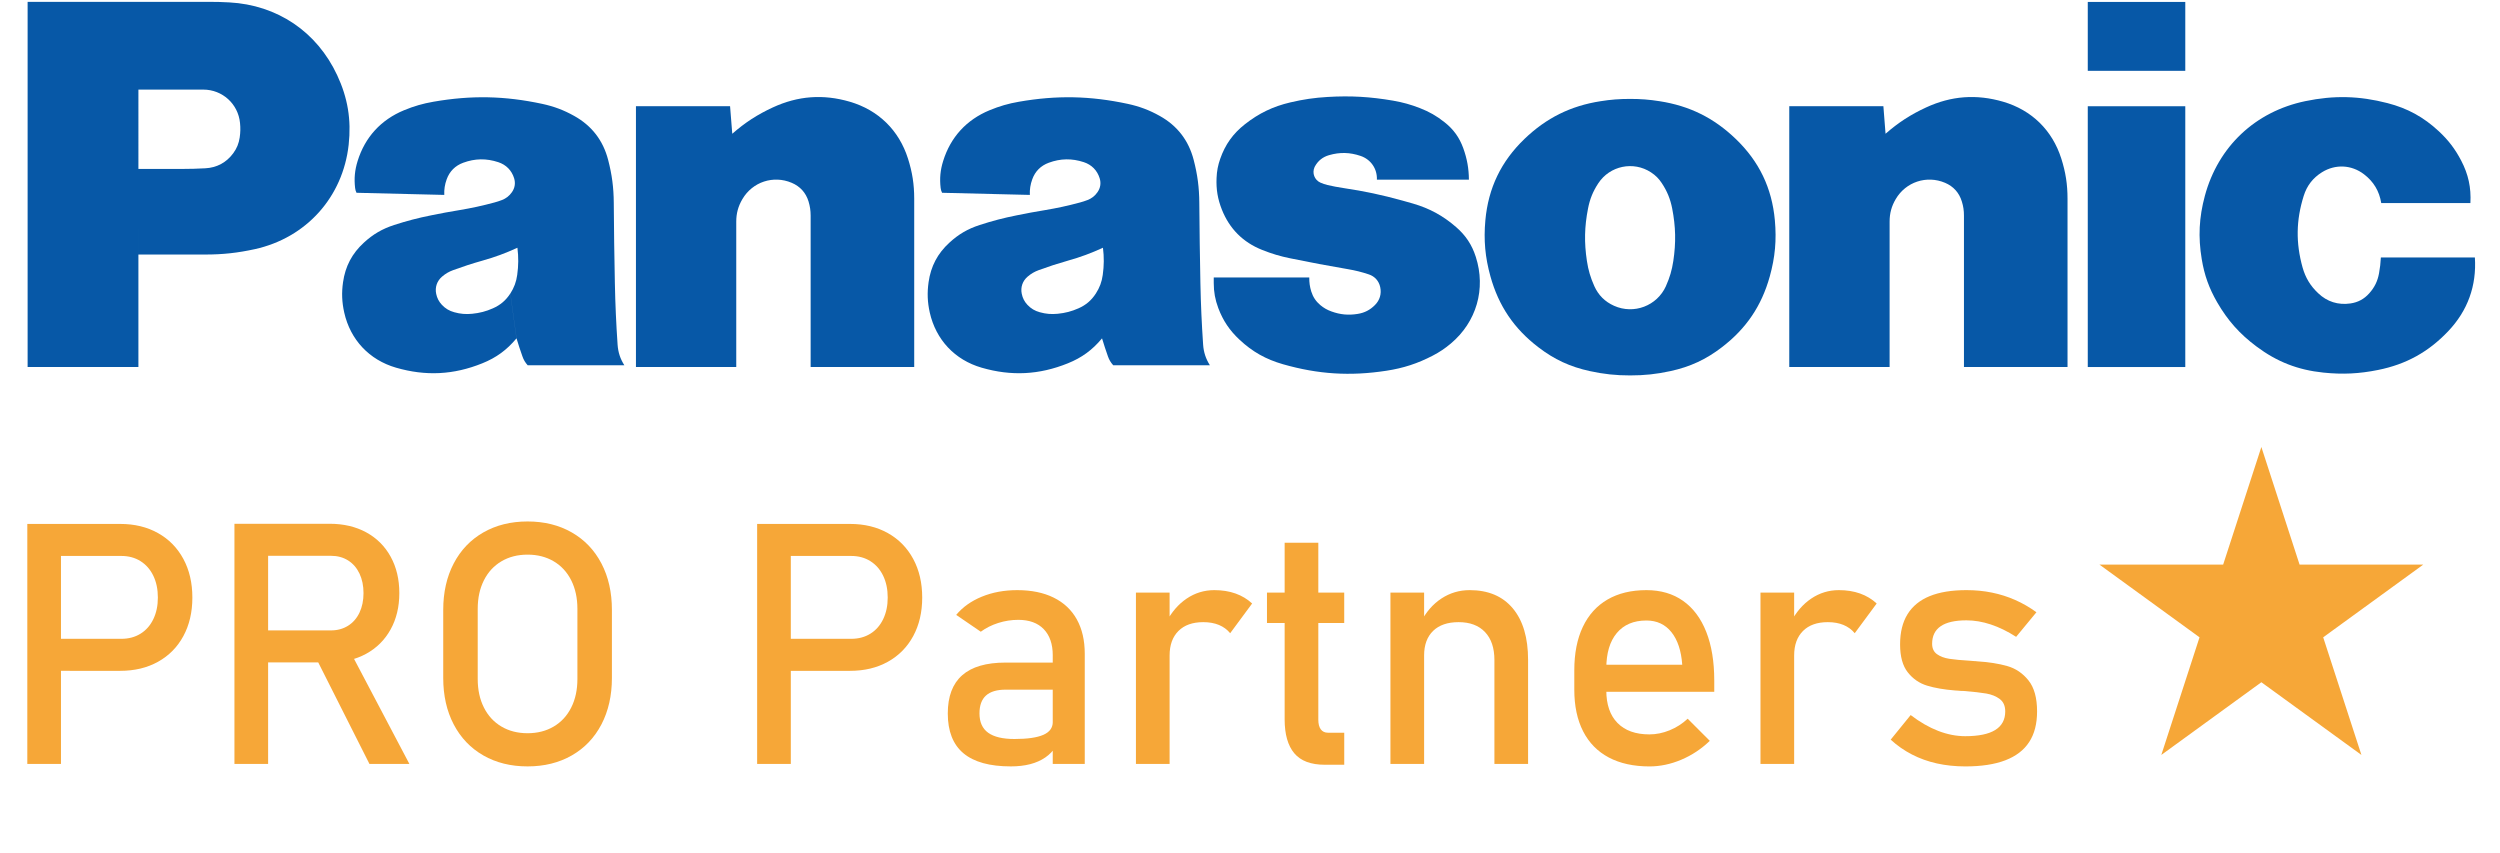
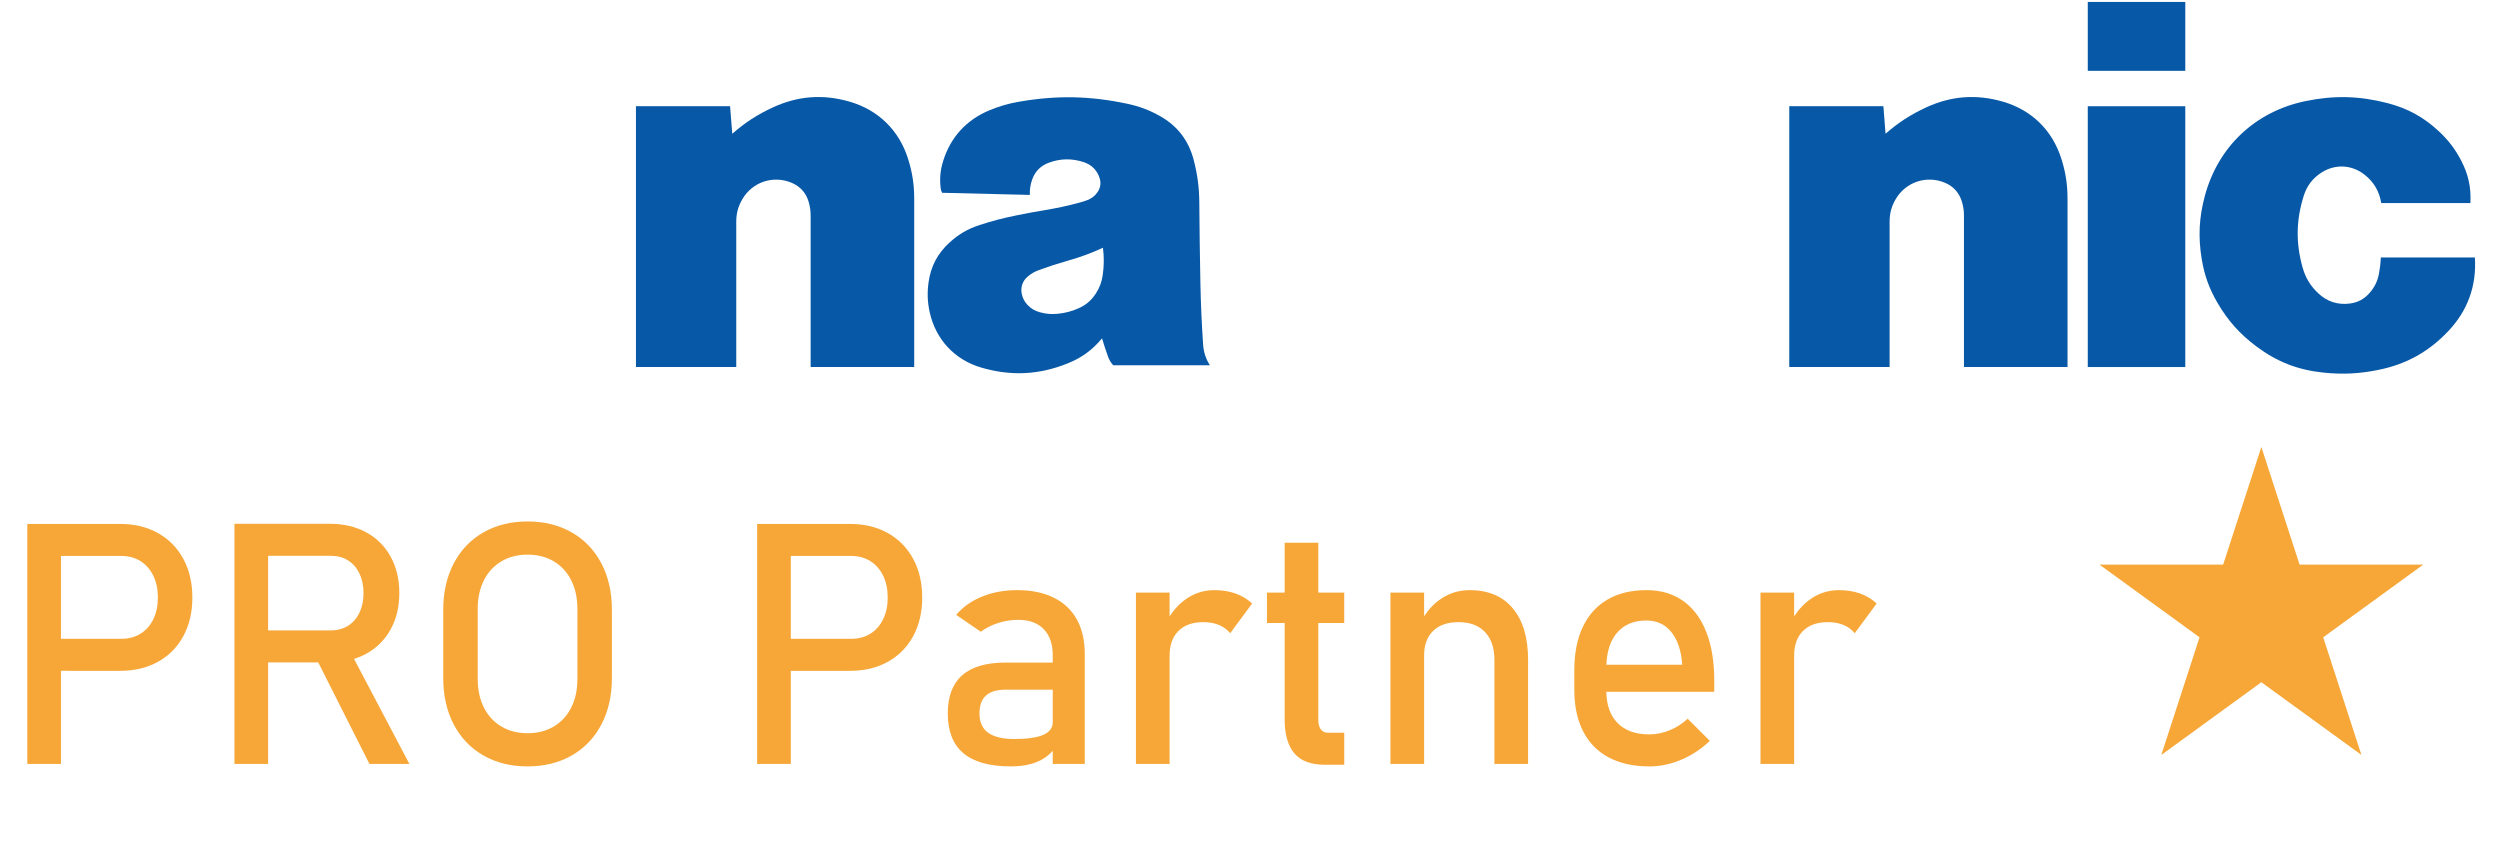
<svg xmlns="http://www.w3.org/2000/svg" xmlns:xlink="http://www.w3.org/1999/xlink" version="1.1" id="Layer_1" x="0px" y="0px" viewBox="0 0 221.184 75.457" style="enable-background:new 0 0 221.184 75.457;" xml:space="preserve">
  <style type="text/css">
	.st0{fill:#282828;}
	.st1{fill:#020202;}
	.st2{fill-rule:evenodd;clip-rule:evenodd;fill:#EB2127;}
	.st3{fill-rule:evenodd;clip-rule:evenodd;fill:#FFFFFF;}
	.st4{fill-rule:evenodd;clip-rule:evenodd;fill:#231F20;}
	.st5{clip-path:url(#SVGID_00000109721715678739273540000005671124625291197369_);}
	.st6{fill:#0758A7;}
	.st7{clip-path:url(#SVGID_00000150793537343177829420000013526877585848266890_);}
	.st8{clip-path:url(#SVGID_00000157271445792695597350000004604342876346607036_);}
	.st9{clip-path:url(#SVGID_00000016060878181136752110000009738308056267020695_);}
	.st10{clip-path:url(#SVGID_00000150063778753326377800000000443164391182694028_);}
	.st11{clip-path:url(#SVGID_00000147925473969811040920000016743335120639330713_);}
	.st12{clip-path:url(#SVGID_00000037670973655815435550000004142469418880421554_);}
	.st13{clip-path:url(#SVGID_00000156571564146262556300000010840441590781066930_);}
	.st14{clip-path:url(#SVGID_00000027600922483843558160000006253672934599639207_);}
	.st15{clip-path:url(#SVGID_00000070087788649553819170000002290546827670287499_);}
	.st16{clip-path:url(#SVGID_00000149376688512225064670000017260650519184011693_);}
	.st17{clip-path:url(#SVGID_00000170259657942554376730000002633876581451811771_);}
	.st18{fill:#F6A739;}
	.st19{clip-path:url(#SVGID_00000046305770230322907970000007713987443969577379_);}
	.st20{clip-path:url(#SVGID_00000033348080945755726220000012290568356789216176_);}
	.st21{clip-path:url(#SVGID_00000153672598748029675720000017003448306612035513_);}
	.st22{clip-path:url(#SVGID_00000024000534597334112140000010103732153887495589_);}
	.st23{clip-path:url(#SVGID_00000060720620631395574170000007863326560790765975_);}
	.st24{clip-path:url(#SVGID_00000133512026151992079030000001110579599349626523_);}
	.st25{fill:#F6A738;}
</style>
  <g id="g3344_00000173855057625079815010000011550565773894694530_" transform="matrix(1.25 0 0 -1.25 -352.51 1003.9)">
    <g id="g3532_00000003817556228796963100000000455548355260882587_" transform="matrix(2.433 0 0 2.433 -406.36 -901.55)">
      <g>
        <defs>
          <rect id="SVGID_00000085225069118453002470000014173252650657503883_" x="210.355" y="678.62" width="218.735" height="33.229" />
        </defs>
        <clipPath id="SVGID_00000132797252682647697520000003161890556089610890_">
          <use xlink:href="#SVGID_00000085225069118453002470000014173252650657503883_" style="overflow:visible;" />
        </clipPath>
        <g id="g3534_00000040539297943816385850000005577643526361747589_" style="clip-path:url(#SVGID_00000132797252682647697520000003161890556089610890_);">
          <g id="g3540_00000030448211718924841890000010519457559300401570_" transform="translate(446.22 677.78)">
            <path id="path3542_00000026148417221306805370000006500816113154962596_" class="st6" d="M-92.07,13.229       c-0.573-0.603-1.223-0.962-2.038-1.126c-0.55-0.111-1.032-0.135-1.591-0.077c-0.741,0.076-1.353,0.314-1.949,0.761       c-0.488,0.364-0.837,0.757-1.142,1.284c-0.235,0.408-0.373,0.79-0.449,1.255c-0.107,0.645-0.079,1.213,0.091,1.843       c0.388,1.435,1.467,2.451,2.922,2.754c0.831,0.173,1.569,0.155,2.39-0.057c0.585-0.151,1.049-0.406,1.492-0.817       c0.279-0.259,0.477-0.519,0.653-0.856c0.208-0.398,0.292-0.785,0.268-1.234h-2.594c-0.056,0.348-0.223,0.625-0.503,0.838       c-0.363,0.277-0.831,0.299-1.219,0.059c-0.265-0.165-0.439-0.389-0.533-0.687c-0.223-0.709-0.233-1.368-0.034-2.083       c0.085-0.301,0.227-0.537,0.455-0.751c0.259-0.248,0.583-0.349,0.938-0.297c0.22,0.032,0.399,0.128,0.547,0.295       c0.155,0.172,0.244,0.356,0.285,0.584c0.029,0.161,0.045,0.297,0.053,0.459h2.735C-91.24,14.552-91.501,13.828-92.07,13.229" />
          </g>
        </g>
      </g>
    </g>
    <path id="path3544_00000155137815443326104340000006660705968001540783_" class="st6" d="M429.778,798.107h6.902v4.876h-6.902   V798.107z" />
    <path id="path3546_00000018923386878215663620000016731799904901784193_" class="st6" d="M429.778,777.142h6.902v18.458h-6.902   V777.142z" />
    <g id="g3548_00000023249946945022208210000011267956201743182482_" transform="matrix(2.433 0 0 2.433 587.41 779.96)">
      <path id="path3550_00000122679115446570397250000001652691101506182814_" class="st6" d="M-70.672,5.628    c0.373,0.326,0.729,0.557,1.179,0.765c0.733,0.339,1.466,0.393,2.241,0.167c0.832-0.244,1.431-0.829,1.693-1.655    c0.126-0.397,0.181-0.749,0.181-1.166v-4.897h-3.013v4.404c0,0.147-0.018,0.272-0.062,0.413c-0.077,0.253-0.244,0.439-0.488,0.542    c-0.534,0.227-1.142,0.026-1.435-0.474c-0.123-0.209-0.178-0.414-0.178-0.657v-4.228h-2.919v7.588h2.738L-70.672,5.628" />
    </g>
    <g id="g3552_00000042000546164240789850000000879787228914153403_" transform="matrix(2.433 0 0 2.433 398.82 779.96)">
      <path id="path3554_00000119079922268492568730000001448821682218553733_" class="st6" d="M-26.709,5.628    c0.373,0.326,0.729,0.557,1.178,0.765c0.733,0.339,1.467,0.393,2.241,0.167c0.832-0.244,1.431-0.829,1.693-1.655    c0.126-0.397,0.181-0.749,0.181-1.166v-4.897h-3.013v4.404c0,0.147-0.019,0.272-0.061,0.413c-0.078,0.253-0.245,0.439-0.49,0.542    c-0.534,0.227-1.141,0.026-1.434-0.474c-0.123-0.209-0.179-0.414-0.179-0.657v-4.228h-2.918v7.588h2.738L-26.709,5.628" />
    </g>
    <g id="g3556_00000001657352761189079550000001649284149663776924_" transform="matrix(2.433 0 0 2.433 -406.36 -901.55)">
      <g>
        <defs>
          <rect id="SVGID_00000035514880133322027840000008307344310523960718_" x="210.355" y="678.62" width="218.735" height="33.229" />
        </defs>
        <clipPath id="SVGID_00000003798346089644567170000015806982752105079952_">
          <use xlink:href="#SVGID_00000035514880133322027840000008307344310523960718_" style="overflow:visible;" />
        </clipPath>
        <g id="g3558_00000081624747328415057950000013672155762085259187_" style="clip-path:url(#SVGID_00000003798346089644567170000015806982752105079952_);">
          <g id="g3564_00000072275617716688776840000014500735346573204108_" transform="translate(372.28 681.95)">
-             <path id="path3566_00000175280173911453119860000005446972275708141490_" class="st6" d="M-50.138,10.865       c0.217-0.037,0.399-0.082,0.608-0.152c0.174-0.057,0.294-0.192,0.332-0.371c0.042-0.195-0.013-0.381-0.154-0.521       c-0.142-0.144-0.305-0.227-0.505-0.258c-0.268-0.043-0.505-0.021-0.76,0.072c-0.123,0.044-0.221,0.1-0.323,0.184       c-0.13,0.11-0.214,0.236-0.265,0.399c-0.042,0.138-0.059,0.26-0.057,0.405h-2.779v-0.162c0-0.261,0.041-0.483,0.132-0.728       c0.139-0.368,0.33-0.652,0.619-0.921c0.376-0.352,0.769-0.571,1.264-0.713c1.027-0.293,1.952-0.351,3.008-0.189       c0.495,0.076,0.904,0.209,1.349,0.44c0.196,0.102,0.353,0.207,0.522,0.349c0.751,0.63,1.029,1.592,0.729,2.525       c-0.113,0.352-0.293,0.622-0.572,0.865c-0.383,0.332-0.77,0.543-1.257,0.685c-0.106,0.031-0.197,0.057-0.305,0.086       c-0.595,0.165-1.106,0.274-1.718,0.365c-0.164,0.024-0.301,0.051-0.463,0.088c-0.074,0.018-0.136,0.039-0.206,0.07       c-0.171,0.077-0.247,0.278-0.17,0.449c0.004,0.009,0.008,0.017,0.013,0.026c0.092,0.164,0.228,0.271,0.407,0.323       c0.317,0.092,0.61,0.084,0.921-0.022c0.299-0.102,0.486-0.376,0.473-0.691h2.677c-0.003,0.329-0.053,0.607-0.164,0.916       c-0.113,0.313-0.286,0.552-0.548,0.758c-0.228,0.181-0.444,0.304-0.715,0.409c-0.264,0.103-0.497,0.167-0.776,0.216       c-0.664,0.114-1.235,0.148-1.906,0.108c-0.384-0.022-0.708-0.07-1.084-0.158c-0.506-0.119-0.913-0.314-1.322-0.635       c-0.347-0.272-0.574-0.59-0.72-1.007c-0.066-0.189-0.098-0.356-0.106-0.555c-0.015-0.333,0.033-0.616,0.156-0.926       c0.221-0.554,0.613-0.947,1.168-1.168c0.281-0.112,0.527-0.186,0.824-0.246C-51.221,11.059-50.726,10.965-50.138,10.865" />
-           </g>
+             </g>
        </g>
      </g>
    </g>
    <g id="g3568_00000101790024464620412720000003320541094625684617_" transform="matrix(2.433 0 0 2.433 312.66 760.21)">
-       <path id="path3570_00000022541547705298200220000016975561080565005449_" class="st6" d="M-6.625,10.232h-1.947v2.49h1.265    c0.24,0,0.444,0.006,0.684,0.019c0.333,0.018,0.61,0.167,0.808,0.435c0.105,0.142,0.164,0.286,0.19,0.462    c0.021,0.148,0.024,0.274,0.009,0.422c-0.054,0.554-0.513,0.97-1.069,0.97h-1.887V6.961h-3.223v10.622h5.269    c0.21,0,0.387-0.004,0.596-0.016c1.398-0.075,2.549-0.851,3.141-2.119c0.308-0.66,0.413-1.295,0.334-2.019    c-0.167-1.525-1.234-2.712-2.733-3.041C-5.686,10.279-6.116,10.232-6.625,10.232" />
-     </g>
+       </g>
    <g id="g3572_00000047746945529286429690000007679526693089474718_" transform="matrix(2.433 0 0 2.433 550.47 785.28)">
-       <path id="path3574_00000058575453171605029630000006814891357205283769_" class="st6" d="M-62.061,4.388    c-0.3,0.048-0.556,0.067-0.86,0.067c-0.304,0-0.56-0.019-0.86-0.067c-0.871-0.136-1.577-0.487-2.212-1.097    c-0.68-0.654-1.053-1.428-1.138-2.368c-0.052-0.577-0.007-1.074,0.148-1.632c0.238-0.856,0.685-1.518,1.391-2.058    c0.464-0.357,0.926-0.571,1.499-0.696c0.406-0.089,0.758-0.126,1.174-0.126c0.416,0,0.767,0.037,1.174,0.126    c0.572,0.125,1.034,0.339,1.498,0.696l-1.63,1.777c-0.259-0.576-0.935-0.832-1.511-0.573c-0.265,0.119-0.454,0.307-0.574,0.573    c-0.11,0.245-0.175,0.465-0.215,0.732c-0.081,0.533-0.071,0.996,0.033,1.525C-64.091,1.542-64,1.766-63.846,2    c0.335,0.511,1.021,0.654,1.533,0.319C-62.18,2.232-62.082,2.134-61.995,2c0.154-0.234,0.245-0.458,0.299-0.733    c0.103-0.529,0.113-0.992,0.033-1.525c-0.04-0.267-0.105-0.487-0.215-0.732l1.63-1.777c0.706,0.54,1.153,1.202,1.391,2.058    c0.155,0.558,0.2,1.055,0.148,1.632c-0.085,0.94-0.457,1.714-1.138,2.368C-60.484,3.903-61.189,4.252-62.061,4.388" />
-     </g>
+       </g>
    <g id="g3576_00000021120813454404890370000001685804062607910823_" transform="matrix(2.433 0 0 2.433 -406.36 -901.55)">
      <g>
        <defs>
          <rect id="SVGID_00000031173011282670609020000010027438263212327603_" x="210.355" y="678.62" width="218.735" height="33.229" />
        </defs>
        <clipPath id="SVGID_00000098204869471912338130000011084855389312241034_">
          <use xlink:href="#SVGID_00000031173011282670609020000010027438263212327603_" style="overflow:visible;" />
        </clipPath>
        <g id="g3578_00000013908652248195029820000015586114594922853001_" style="clip-path:url(#SVGID_00000098204869471912338130000011084855389312241034_);">
          <g id="g3584_00000090285894522297071580000003612529938704523697_" transform="translate(362.55 676.88)">
            <path id="path3586_00000037677005073545032900000008329413697977507205_" class="st6" d="M-44.62,13.74       c-0.042,0.625-0.066,1.155-0.079,1.782c-0.016,0.824-0.026,1.519-0.032,2.343c-0.003,0.445-0.052,0.82-0.164,1.25       c-0.146,0.564-0.476,0.993-0.985,1.277c-0.307,0.172-0.589,0.277-0.933,0.352c-1.094,0.234-2.06,0.254-3.163,0.062       c-0.31-0.054-0.566-0.128-0.857-0.248c-0.672-0.278-1.135-0.784-1.35-1.478c-0.083-0.265-0.105-0.506-0.073-0.783       c0.006-0.051,0.019-0.094,0.042-0.14l2.553-0.062c-0.006,0.163,0.015,0.3,0.07,0.453c0.084,0.233,0.248,0.398,0.481,0.483       c0.342,0.126,0.672,0.131,1.019,0.017c0.228-0.075,0.39-0.239,0.461-0.468c0.045-0.143,0.023-0.284-0.064-0.407       c-0.075-0.108-0.168-0.181-0.292-0.228c-0.076-0.029-0.141-0.05-0.219-0.071c-0.355-0.096-0.658-0.161-1.02-0.222       c-0.287-0.047-0.529-0.092-0.813-0.15c-0.387-0.077-0.71-0.161-1.084-0.283c-0.343-0.111-0.613-0.268-0.878-0.512       c-0.345-0.315-0.542-0.689-0.607-1.152c-0.043-0.309-0.033-0.578,0.035-0.883c0.179-0.791,0.728-1.377,1.508-1.603       c0.864-0.251,1.675-0.21,2.509,0.127c0.406,0.163,0.715,0.39,0.994,0.726l-0.18,1.304c-0.129-0.199-0.288-0.335-0.504-0.43       c-0.203-0.09-0.386-0.137-0.606-0.159c-0.184-0.018-0.343-0.005-0.521,0.045c-0.145,0.04-0.258,0.107-0.36,0.216       c-0.087,0.094-0.138,0.194-0.164,0.319c-0.04,0.191,0.023,0.375,0.172,0.502c0.1,0.085,0.198,0.142,0.32,0.187       c0.297,0.109,0.55,0.191,0.853,0.277c0.367,0.103,0.671,0.216,1.017,0.375c0.034-0.277,0.032-0.515-0.006-0.791       c-0.028-0.203-0.09-0.369-0.201-0.541l0.18-1.304c0.056-0.185,0.107-0.34,0.171-0.522c0.036-0.102,0.083-0.181,0.154-0.26       h2.812C-44.543,13.33-44.604,13.516-44.62,13.74" />
          </g>
          <g id="g3588_00000121268801324340376350000011918577501205037443_" transform="translate(323.2 676.88)">
-             <path id="path3590_00000020385720840764042080000011095474974686998943_" class="st6" d="M-22.304,13.74       c-0.042,0.625-0.066,1.155-0.079,1.782c-0.017,0.824-0.026,1.519-0.032,2.343c-0.003,0.445-0.052,0.82-0.164,1.25       c-0.146,0.564-0.476,0.993-0.985,1.277c-0.307,0.172-0.589,0.277-0.933,0.352c-1.094,0.234-2.06,0.254-3.163,0.062       c-0.309-0.054-0.566-0.128-0.857-0.248c-0.672-0.278-1.135-0.784-1.35-1.478c-0.082-0.265-0.105-0.506-0.073-0.783       c0.006-0.051,0.018-0.094,0.041-0.14l2.553-0.062c-0.006,0.163,0.015,0.3,0.07,0.453c0.084,0.233,0.248,0.398,0.481,0.483       c0.343,0.126,0.672,0.131,1.019,0.017c0.229-0.075,0.391-0.239,0.462-0.468c0.044-0.143,0.022-0.284-0.065-0.407       c-0.076-0.108-0.169-0.181-0.292-0.228c-0.076-0.029-0.141-0.05-0.219-0.071c-0.355-0.096-0.658-0.161-1.02-0.222       c-0.287-0.047-0.529-0.092-0.813-0.15c-0.386-0.077-0.709-0.161-1.084-0.283c-0.342-0.111-0.612-0.268-0.877-0.512       c-0.345-0.315-0.541-0.689-0.607-1.152c-0.044-0.309-0.033-0.578,0.035-0.883c0.178-0.791,0.728-1.377,1.507-1.603       c0.865-0.251,1.675-0.21,2.509,0.127c0.406,0.163,0.716,0.39,0.995,0.726l-0.18,1.304c-0.129-0.199-0.289-0.335-0.505-0.43       c-0.202-0.09-0.386-0.137-0.605-0.159c-0.184-0.018-0.343-0.005-0.521,0.045c-0.145,0.04-0.258,0.107-0.36,0.216       c-0.087,0.094-0.139,0.194-0.165,0.319c-0.04,0.191,0.023,0.375,0.172,0.502c0.1,0.085,0.197,0.142,0.32,0.187       c0.297,0.109,0.55,0.191,0.854,0.277c0.367,0.103,0.671,0.216,1.017,0.375c0.034-0.277,0.032-0.515-0.006-0.791       c-0.028-0.203-0.09-0.369-0.2-0.541l0.18-1.304c0.055-0.185,0.107-0.34,0.171-0.522c0.035-0.102,0.082-0.181,0.153-0.26h2.812       C-22.228,13.33-22.288,13.516-22.304,13.74" />
-           </g>
+             </g>
        </g>
      </g>
    </g>
  </g>
  <g>
    <path class="st25" d="M2.416,46.355h2.979v21.232H2.416V46.355z M3.949,56.518h6.79c0.643,0,1.207-0.15,1.694-0.453   c0.487-0.301,0.864-0.73,1.132-1.285c0.268-0.555,0.402-1.192,0.402-1.913c0-0.73-0.134-1.373-0.402-1.928   c-0.268-0.555-0.645-0.985-1.132-1.292s-1.051-0.46-1.694-0.46h-6.79v-2.833h6.688c1.266,0,2.38,0.27,3.344,0.811   c0.964,0.54,1.711,1.302,2.242,2.285c0.53,0.983,0.796,2.123,0.796,3.417c0,1.295-0.266,2.431-0.796,3.41   c-0.531,0.979-1.278,1.735-2.242,2.271c-0.963,0.536-2.078,0.803-3.344,0.803H3.949V56.518z" />
    <path class="st25" d="M20.742,46.34h2.979v21.247h-2.979V46.34z M22.042,55.774h7.243c0.564,0,1.066-0.136,1.504-0.409   s0.776-0.66,1.015-1.161c0.238-0.501,0.357-1.078,0.357-1.73c0-0.652-0.119-1.229-0.357-1.73c-0.239-0.501-0.575-0.888-1.008-1.161   c-0.433-0.272-0.937-0.409-1.511-0.409h-7.243V46.34h7.126c1.227,0,2.305,0.253,3.234,0.759c0.93,0.506,1.65,1.225,2.161,2.154   c0.511,0.93,0.767,2.003,0.767,3.22s-0.258,2.29-0.774,3.22c-0.516,0.93-1.239,1.647-2.168,2.154s-2.003,0.759-3.22,0.759h-7.126   V55.774z M27.824,57.949l2.964-0.671l5.432,10.309h-3.534L27.824,57.949z" />
    <path class="st25" d="M42.762,66.835c-1.129-0.647-2.003-1.562-2.621-2.745c-0.618-1.183-0.927-2.553-0.927-4.111v-6.016   c0-1.558,0.309-2.928,0.927-4.111c0.618-1.183,1.492-2.098,2.621-2.745s2.434-0.971,3.914-0.971c1.479,0,2.784,0.324,3.913,0.971   s2.003,1.562,2.622,2.745c0.618,1.183,0.927,2.553,0.927,4.111v6.016c0,1.558-0.31,2.928-0.927,4.111   c-0.619,1.183-1.492,2.098-2.622,2.745s-2.434,0.971-3.913,0.971C45.196,67.806,43.892,67.483,42.762,66.835z M48.99,64.279   c0.667-0.394,1.183-0.954,1.548-1.679c0.365-0.725,0.547-1.564,0.547-2.519v-6.22c0-0.954-0.183-1.794-0.547-2.519   c-0.365-0.725-0.881-1.285-1.548-1.679c-0.667-0.395-1.438-0.592-2.314-0.592c-0.876,0-1.648,0.197-2.314,0.592   c-0.667,0.394-1.183,0.954-1.548,1.679c-0.365,0.725-0.548,1.565-0.548,2.519v6.22c0,0.955,0.183,1.794,0.548,2.519   c0.365,0.726,0.881,1.285,1.548,1.679c0.667,0.395,1.438,0.592,2.314,0.592C47.552,64.871,48.323,64.674,48.99,64.279z" />
    <path class="st25" d="M66.987,46.355h2.979v21.232h-2.979V46.355z M68.521,56.518h6.79c0.643,0,1.207-0.15,1.694-0.453   c0.487-0.301,0.864-0.73,1.132-1.285c0.268-0.555,0.402-1.192,0.402-1.913c0-0.73-0.134-1.373-0.402-1.928   c-0.268-0.555-0.645-0.985-1.132-1.292s-1.051-0.46-1.694-0.46h-6.79v-2.833h6.688c1.266,0,2.38,0.27,3.344,0.811   c0.964,0.54,1.711,1.302,2.242,2.285c0.53,0.983,0.796,2.123,0.796,3.417c0,1.295-0.266,2.431-0.796,3.41   c-0.531,0.979-1.278,1.735-2.242,2.271c-0.963,0.536-2.078,0.803-3.344,0.803h-6.688V56.518z" />
    <path class="st25" d="M85.241,66.645c-0.925-0.774-1.387-1.949-1.387-3.526c0-1.499,0.423-2.624,1.27-3.373   c0.847-0.75,2.127-1.125,3.841-1.125h4.308l0.205,2.395h-4.498c-0.779,0-1.361,0.173-1.745,0.519   c-0.385,0.346-0.577,0.874-0.577,1.584c0,0.769,0.255,1.338,0.767,1.708c0.511,0.37,1.287,0.555,2.329,0.555   c1.139,0,1.988-0.122,2.548-0.365c0.56-0.244,0.84-0.623,0.84-1.139l0.307,2.132c-0.263,0.409-0.587,0.745-0.971,1.008   c-0.385,0.263-0.83,0.46-1.336,0.591c-0.506,0.131-1.076,0.197-1.708,0.197C87.562,67.806,86.166,67.419,85.241,66.645z    M93.141,57.979c0-0.993-0.266-1.764-0.796-2.314c-0.531-0.55-1.283-0.825-2.256-0.825c-0.604,0-1.195,0.093-1.774,0.277   c-0.58,0.185-1.093,0.443-1.541,0.774l-2.176-1.489c0.574-0.691,1.331-1.229,2.271-1.614c0.939-0.384,1.983-0.577,3.132-0.577   c1.256,0,2.332,0.222,3.227,0.665s1.577,1.085,2.044,1.927c0.467,0.842,0.701,1.857,0.701,3.045v9.74h-2.833V57.979z" />
    <path class="st25" d="M100.5,52.43h2.979v15.157H100.5V52.43z M107.845,55.292c-0.399-0.165-0.862-0.248-1.388-0.248   c-0.944,0-1.677,0.261-2.197,0.781c-0.521,0.521-0.781,1.244-0.781,2.168l-0.307-2.92c0.467-0.905,1.071-1.609,1.811-2.11   c0.74-0.501,1.558-0.752,2.453-0.752c0.691,0,1.316,0.1,1.876,0.299c0.56,0.2,1.049,0.494,1.468,0.884l-1.942,2.628   C108.575,55.701,108.244,55.458,107.845,55.292z" />
    <path class="st25" d="M112.094,52.43h6.834v2.687h-6.834V52.43z M114.511,66.645c-0.569-0.676-0.854-1.677-0.854-3.001V48.02h2.979   v15.654c0,0.37,0.073,0.655,0.219,0.854s0.36,0.299,0.643,0.299h1.431v2.833h-1.723C115.979,67.66,115.081,67.322,114.511,66.645z" />
    <path class="st25" d="M123.017,52.43h2.979v15.157h-2.979V52.43z M132.217,58.402c0-1.071-0.278-1.898-0.833-2.482   c-0.555-0.584-1.334-0.876-2.336-0.876c-0.974,0-1.726,0.258-2.256,0.774c-0.531,0.516-0.796,1.241-0.796,2.176l-0.307-2.92   c0.467-0.915,1.078-1.621,1.833-2.118c0.754-0.496,1.589-0.745,2.504-0.745c1.645,0,2.918,0.538,3.818,1.614   s1.351,2.597,1.351,4.563v9.2h-2.979V58.402z" />
    <path class="st25" d="M142.336,67.018c-0.993-0.526-1.75-1.297-2.271-2.314c-0.521-1.018-0.781-2.247-0.781-3.688v-1.708   c0-1.499,0.25-2.779,0.752-3.84c0.501-1.061,1.229-1.869,2.183-2.424c0.954-0.555,2.103-0.833,3.446-0.833   c1.265,0,2.346,0.316,3.242,0.949c0.896,0.633,1.579,1.548,2.051,2.745c0.472,1.198,0.708,2.634,0.708,4.308v0.993h-10.222v-2.395   h7.389c-0.087-1.236-0.407-2.198-0.957-2.884c-0.55-0.686-1.288-1.029-2.212-1.029c-1.129,0-2.003,0.37-2.622,1.11   s-0.927,1.786-0.927,3.139v1.928c0,1.256,0.331,2.22,0.993,2.891c0.662,0.672,1.601,1.008,2.818,1.008   c0.604,0,1.202-0.122,1.796-0.365c0.594-0.243,1.125-0.584,1.592-1.022l1.957,1.957c-0.75,0.721-1.591,1.278-2.526,1.672   c-0.935,0.395-1.875,0.592-2.818,0.592C144.526,67.806,143.329,67.543,142.336,67.018z" />
    <path class="st25" d="M155.756,52.43h2.979v15.157h-2.979V52.43z M163.101,55.292c-0.399-0.165-0.862-0.248-1.388-0.248   c-0.944,0-1.677,0.261-2.197,0.781c-0.521,0.521-0.781,1.244-0.781,2.168l-0.307-2.92c0.467-0.905,1.071-1.609,1.811-2.11   c0.74-0.501,1.558-0.752,2.453-0.752c0.691,0,1.316,0.1,1.876,0.299c0.56,0.2,1.049,0.494,1.468,0.884l-1.942,2.628   C163.831,55.701,163.5,55.458,163.101,55.292z" />
-     <path class="st25" d="M171.358,67.543c-0.784-0.175-1.517-0.438-2.198-0.789c-0.682-0.35-1.31-0.789-1.884-1.314l1.767-2.176   c0.817,0.623,1.63,1.09,2.438,1.402c0.808,0.312,1.606,0.467,2.395,0.467c1.178,0,2.062-0.183,2.65-0.548   c0.589-0.365,0.884-0.913,0.884-1.643c0-0.487-0.161-0.852-0.482-1.095c-0.321-0.243-0.721-0.406-1.198-0.489   c-0.477-0.083-1.148-0.158-2.015-0.226c-0.078,0-0.161-0.002-0.248-0.007s-0.17-0.012-0.248-0.022   c-0.039,0-0.078-0.002-0.117-0.007s-0.078-0.007-0.117-0.007c-0.983-0.078-1.815-0.221-2.497-0.431s-1.249-0.601-1.701-1.176   c-0.453-0.574-0.679-1.396-0.679-2.468c0-1.071,0.219-1.961,0.657-2.672c0.438-0.71,1.09-1.243,1.957-1.599   c0.866-0.355,1.952-0.533,3.256-0.533c0.789,0,1.541,0.073,2.256,0.219c0.716,0.146,1.399,0.363,2.052,0.65   c0.652,0.287,1.28,0.649,1.884,1.088l-1.796,2.176c-0.759-0.487-1.506-0.852-2.241-1.095c-0.735-0.244-1.453-0.365-2.154-0.365   c-1.013,0-1.772,0.173-2.278,0.519s-0.759,0.864-0.759,1.555c0,0.409,0.144,0.715,0.431,0.92c0.287,0.204,0.649,0.341,1.087,0.409   c0.438,0.068,1.061,0.126,1.869,0.175c0.059,0.01,0.119,0.015,0.183,0.015s0.129,0.005,0.197,0.015c0.029,0,0.059,0,0.087,0   c0.029,0,0.059,0.005,0.088,0.015c1.061,0.068,1.964,0.209,2.708,0.423c0.745,0.214,1.37,0.638,1.876,1.271   s0.759,1.548,0.759,2.745c0,1.09-0.233,1.993-0.701,2.708c-0.467,0.716-1.171,1.254-2.11,1.614c-0.94,0.36-2.12,0.541-3.542,0.541   C172.981,67.806,172.142,67.718,171.358,67.543z" />
  </g>
  <g>
    <polygon class="st25" points="200.071,39.548 203.452,49.954 214.393,49.954 205.541,56.386 208.923,66.792 200.071,60.36    191.219,66.792 194.6,56.386 185.748,49.954 196.69,49.954  " />
  </g>
</svg>